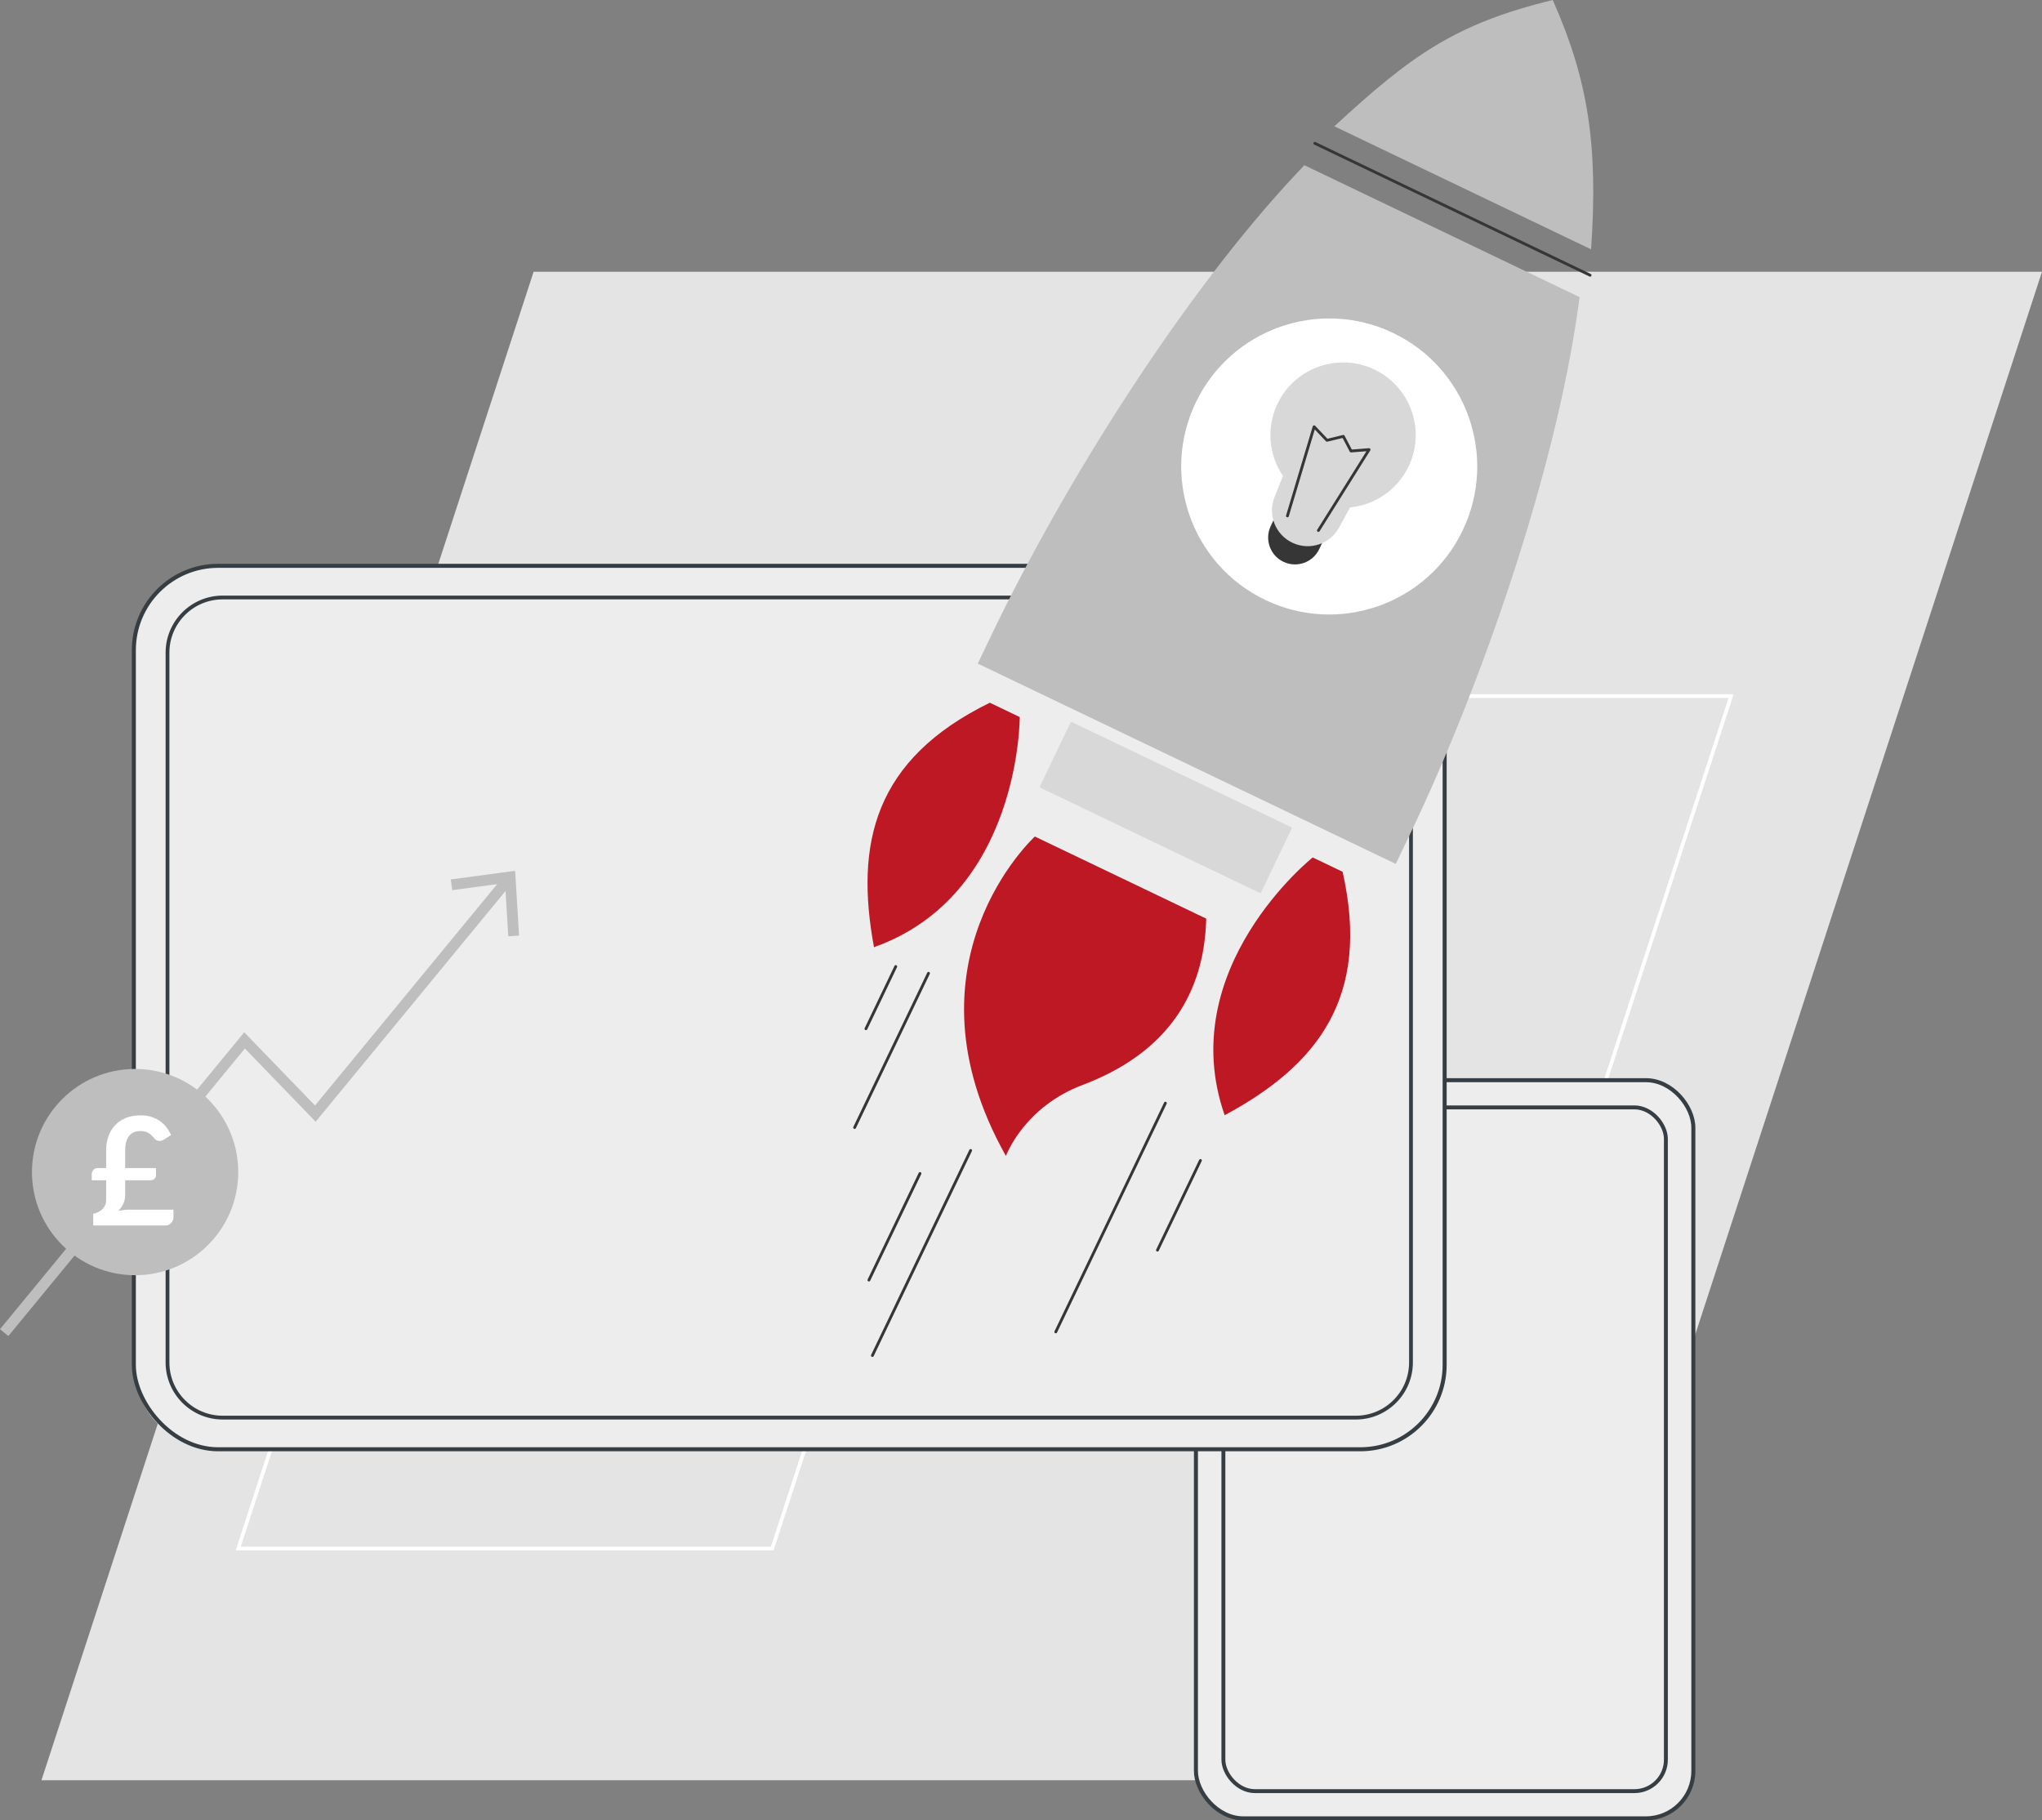
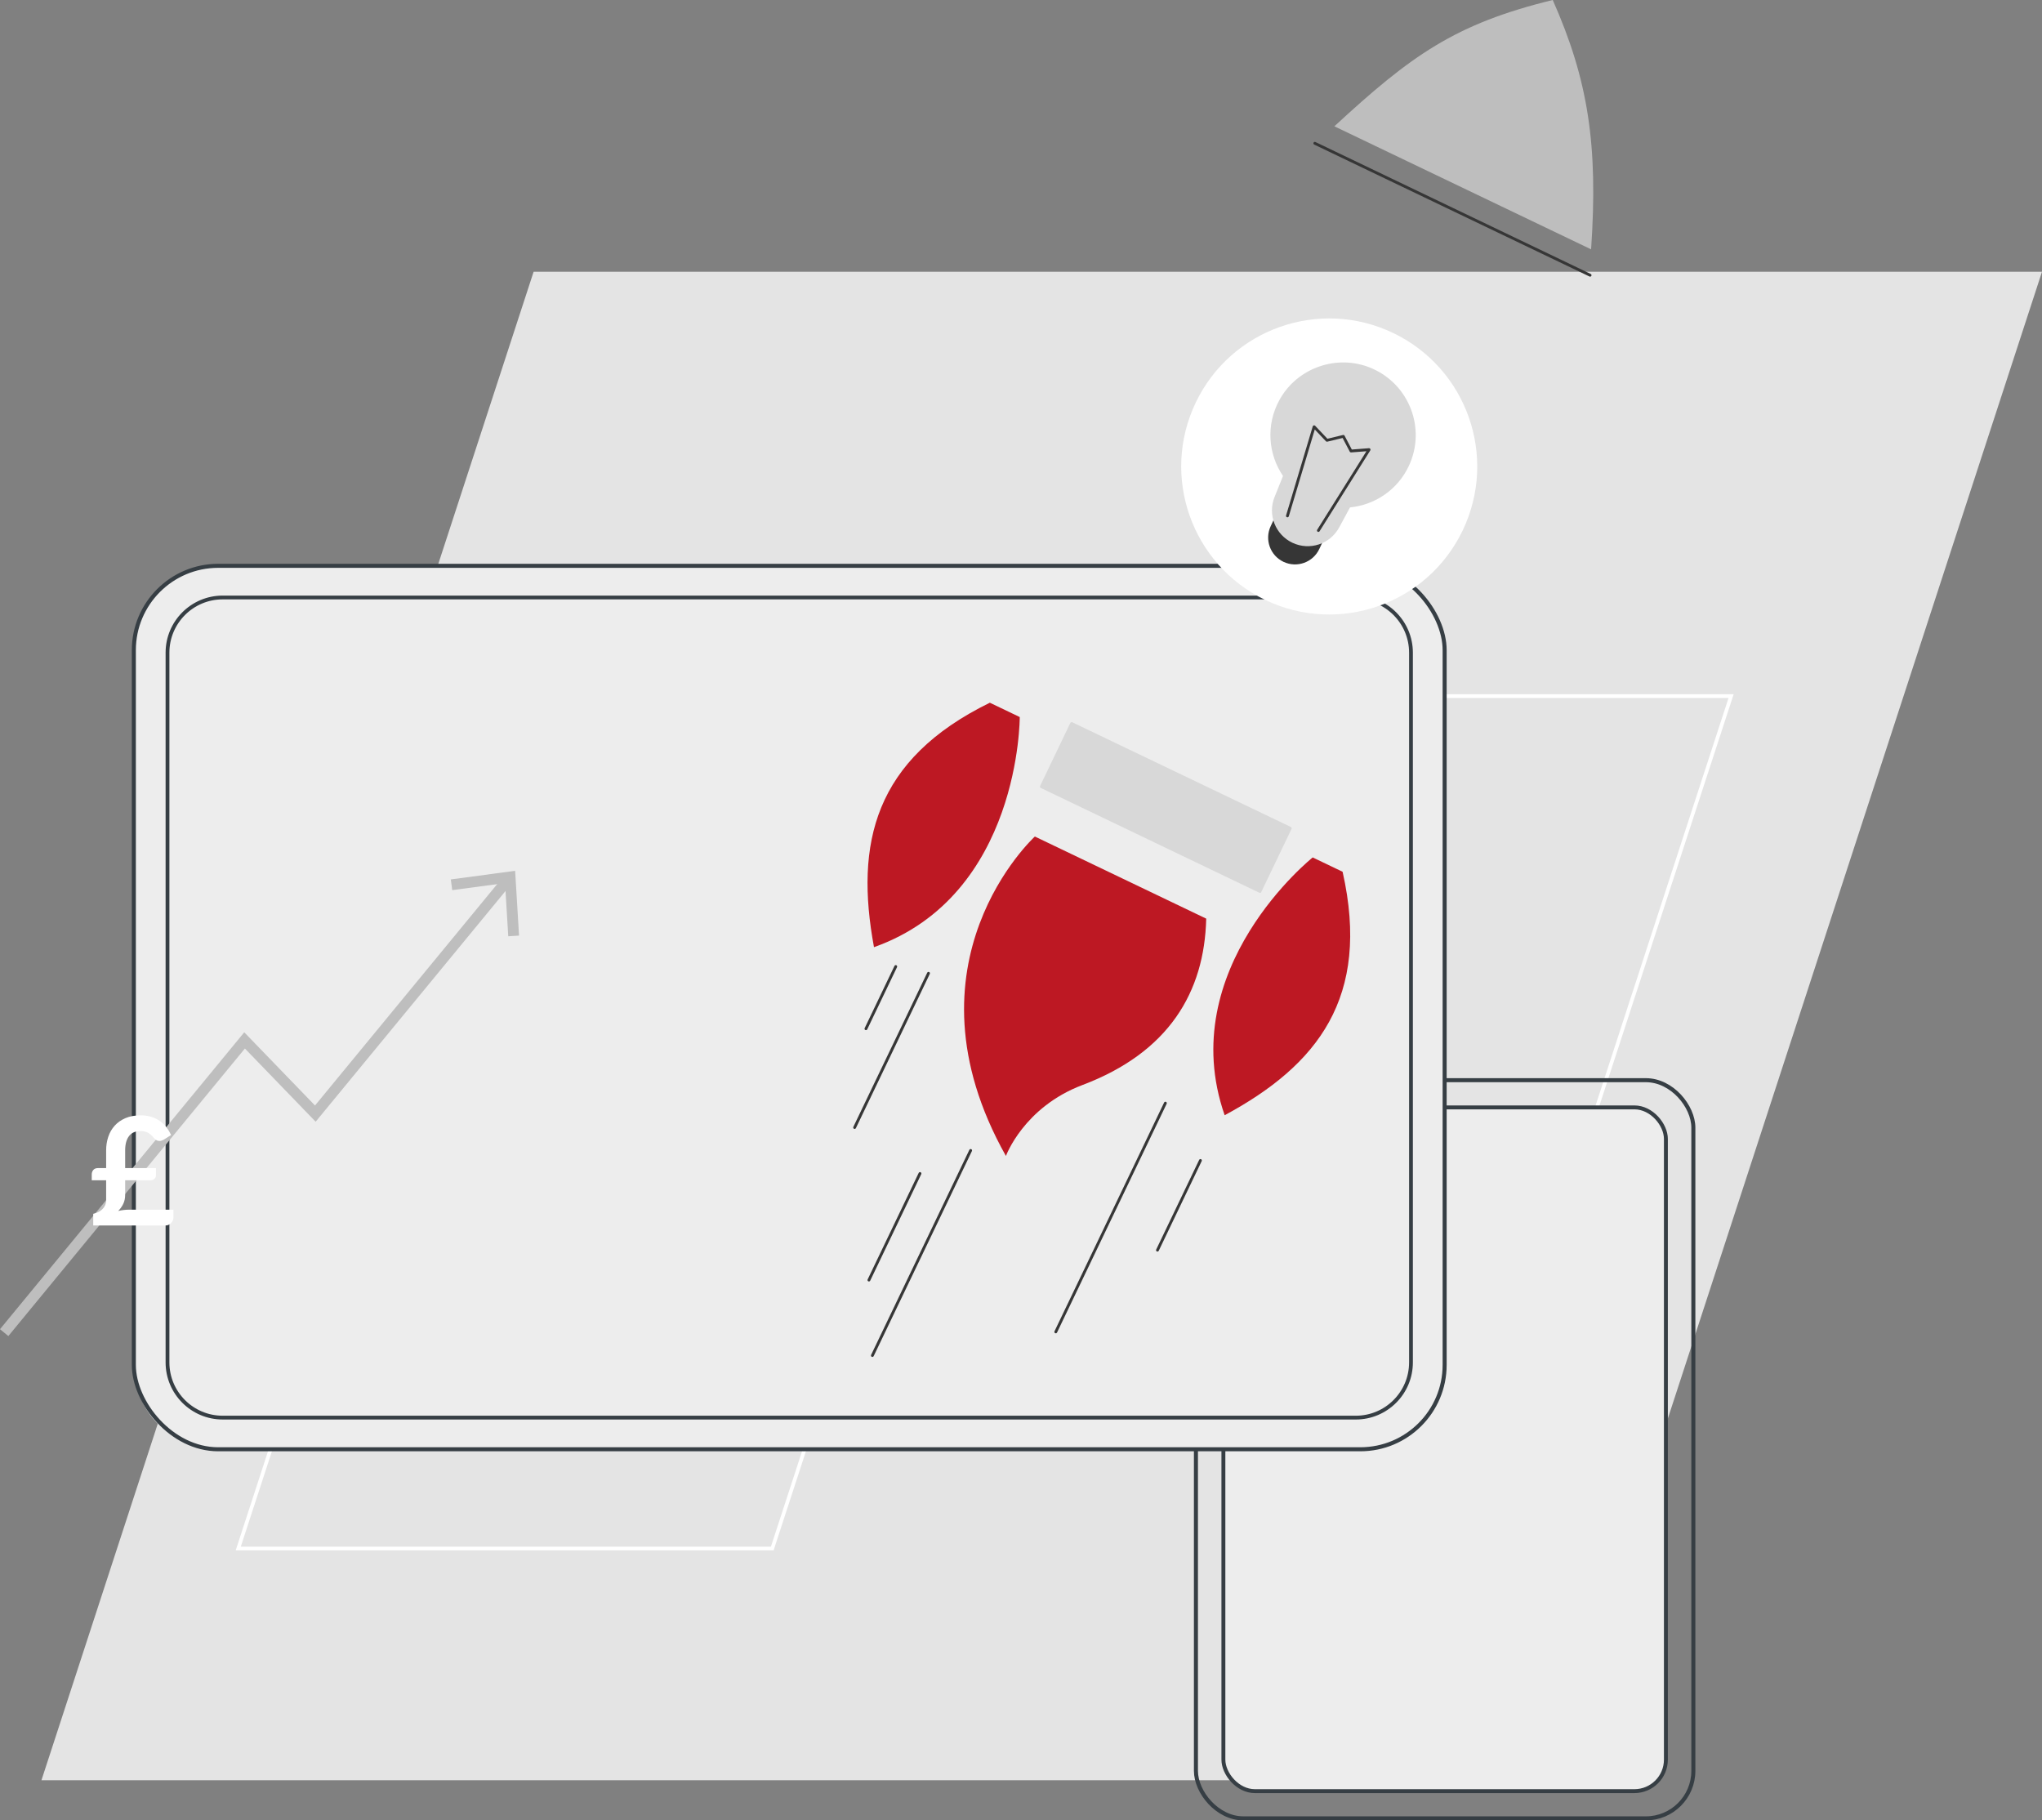
<svg xmlns="http://www.w3.org/2000/svg" id="Layer_2" viewBox="0 0 194.924 173.752">
  <rect x="0" y="0" width="194.924" height="173.752" fill="#808080" stroke="none" />
  <defs>
    <style>.cls-1{stroke-width:.362px;}.cls-1,.cls-2,.cls-3,.cls-4,.cls-5{fill:none;stroke-miterlimit:10;}.cls-1,.cls-3,.cls-4{stroke:#363e44;}.cls-6{fill:#fff;}.cls-2{stroke:#fff;stroke-width:.354px;}.cls-3{stroke-width:.373px;}.cls-7{fill:#bd1823;}.cls-4{stroke-width:.385px;}.cls-8{fill:#363636;}.cls-9{fill:#d8d8d8;}.cls-10{fill:#e4e4e4;}.cls-5{stroke:#bebebe;stroke-width:1.032px;}.cls-11{fill:#ededed;}.cls-12{fill:#bebebe;}</style>
  </defs>
  <g id="Layer_1-2">
    <polygon class="cls-10" points="147.942 169.924 3.956 169.924 50.938 25.938 194.924 25.938 147.942 169.924" />
    <polygon class="cls-2" points="148.613 117.419 97.637 117.419 114.27 66.443 165.246 66.443 148.613 117.419" />
    <polygon class="cls-2" points="73.718 147.802 22.742 147.802 39.375 96.826 90.351 96.826 73.718 147.802" />
-     <path class="cls-11" d="M157.109,103.102h-38.414c-2.504,0-4.534,2.03-4.534,4.534v61.39c0,2.504,2.03,4.534,4.534,4.534h38.414c2.504,0,4.534-2.03,4.534-4.534v-61.39c0-2.504-2.03-4.534-4.534-4.534" />
    <rect class="cls-4" x="114.161" y="103.102" width="47.482" height="70.458" rx="4.534" ry="4.534" />
    <path class="cls-11" d="M156.017,105.699h-36.23c-1.659,0-3.005,1.346-3.005,3.005v59.252c0,1.66,1.346,3.005,3.005,3.005h36.23c1.66,0,3.005-1.345,3.005-3.005v-59.252c0-1.659-1.345-3.005-3.005-3.005" />
    <rect class="cls-3" x="116.782" y="105.699" width="42.24" height="65.262" rx="3.005" ry="3.005" />
    <path class="cls-11" d="M12.776,62.059v68.22c0,4.447,3.605,8.052,8.052,8.052h109.022c4.447,0,8.052-3.605,8.052-8.052V62.059c0-4.447-3.605-8.052-8.052-8.052H20.828c-4.447,0-8.052,3.605-8.052,8.052" />
    <rect class="cls-4" x="12.776" y="54.007" width="125.126" height="84.324" rx="8.052" ry="8.052" />
    <path class="cls-1" d="M21.256,57.029h108.165c2.908,0,5.268,2.361,5.268,5.268v67.744c0,2.908-2.361,5.268-5.268,5.268H21.256c-2.907,0-5.267-2.36-5.267-5.267V62.296c0-2.907,2.36-5.267,5.267-5.267Z" />
    <path class="cls-7" d="M128.161,83.209c2.709,12.01-2.408,18.472-11.258,23.238-4.892-14.01,8.404-24.606,8.404-24.606l2.854,1.368Z" />
    <path class="cls-7" d="M94.488,67.073c-11.058,5.413-12.889,13.45-11.059,23.333,13.984-4.964,13.913-21.965,13.913-21.965l-2.854-1.368Z" />
    <path class="cls-7" d="M98.786,79.845s-13.154,12.021-2.763,30.491c0,0,1.691-4.654,7.309-6.775,8.247-3.114,11.643-8.874,11.81-15.879l-16.356-7.837Z" />
    <path class="cls-8" d="M100.723,127.249c-.067-.032-.095-.112-.063-.18l10.464-21.835c.032-.067.112-.095.179-.063h0c.066.033.095.113.063.18l-10.464,21.835c-.032.067-.112.095-.18.063Z" />
    <path class="cls-8" d="M110.43,119.448c-.067-.032-.095-.112-.063-.179l4.103-8.561c.032-.067.112-.095.179-.064t0,0c.066.032.094.112.062.179l-4.102,8.561c-.032.067-.113.095-.18.063" />
    <path class="cls-8" d="M81.521,107.741c-.067-.032-.095-.112-.063-.179l7.054-14.72c.032-.067.113-.095.18-.063.067.032.095.112.063.179l-7.054,14.72c-.032.067-.113.095-.18.063" />
    <path class="cls-8" d="M82.602,98.314c-.067-.032-.095-.112-.063-.179l2.846-5.94c.032-.067.113-.095.18-.063.067.033.095.113.063.18l-2.846,5.939c-.032.067-.112.095-.18.063Z" />
    <path class="cls-8" d="M83.216,129.505c-.067-.032-.095-.112-.063-.179l9.381-19.576c.032-.067.113-.096.18-.063.067.032.095.112.063.179l-9.381,19.576c-.032.067-.112.095-.18.063Z" />
    <path class="cls-8" d="M82.887,122.301c-.067-.032-.095-.113-.063-.18l4.874-10.171c.032-.066.113-.095.18-.063h0c.067.033.095.113.063.18l-4.874,10.171c-.032.067-.113.095-.18.063Z" />
    <path class="cls-9" d="M120.394,85.149c-.013.028-.036.051-.068.07-.037.005-.074.011-.111-.008l-20.869-10.007c-.065-.032-.094-.115-.062-.18l2.889-6.024c.013-.028.041-.061.078-.066.032-.019.073-.01.101.003l20.874,9.999c.065.031.094.114.062.179l-2.894,6.034Z" />
    <path class="cls-12" d="M151.883,23.799h0c.677-9.934-.267-16.144-3.663-23.799-9.352,2.282-13.526,5.304-20.845,12.055l12.254,5.872,12.254,5.872Z" />
-     <path class="cls-12" d="M150.645,29.37l.141-1.009-26.278-12.593-.698.742c-10.855,11.542-22.266,29.702-29.114,43.991l-1.359,2.838,39.9,19.12,1.36-2.838c6.847-14.288,13.852-34.56,16.048-50.251" />
    <path class="cls-6" d="M139.624,50.629c-3.372,7.036-11.809,10.006-18.845,6.635-7.036-3.372-10.006-11.809-6.635-18.845,3.372-7.036,11.809-10.007,18.845-6.635,7.036,3.372,10.007,11.809,6.635,18.845" />
    <path class="cls-8" d="M125.451,13.799c-.067-.032-.095-.112-.063-.18.032-.067.113-.095.18-.063l26.278,12.593c.067.032.095.113.063.18-.032.067-.112.095-.179.063l-26.279-12.593Z" />
    <path class="cls-8" d="M122.529,53.63h0c-1.282-.601-1.833-2.127-1.232-3.409l.318-.679,4.642,2.176-.319.68c-.601,1.281-2.127,1.833-3.409,1.232" />
    <path class="cls-9" d="M134.484,44.472c1.665-3.55.061-7.794-3.585-9.336-3.25-1.374-7.074-.048-8.77,3.046-1.312,2.394-1.065,5.175.343,7.248l-.809,2.019c-.674,1.679.081,3.593,1.719,4.361,1.639.768,3.592.125,4.453-1.467l1.034-1.913c2.357-.229,4.537-1.659,5.615-3.958" />
    <path class="cls-8" d="M122.835,49.363c-.058-.028-.089-.096-.07-.16l2.548-8.511c.014-.046.051-.081.098-.092.047-.011.096.004.129.038l1.171,1.24,1.488-.359c.06-.014.122.014.151.069l.691,1.319,1.639-.127c.051-.003.099.021.126.065.026.043.025.098,0,.141l-4.843,7.721c-.039.063-.121.083-.185.042-.063-.039-.082-.122-.043-.185l4.701-7.494-1.462.112c-.054.004-.105-.024-.129-.072l-.684-1.305-1.462.352c-.047.012-.097-.003-.129-.038l-1.065-1.127-2.481,8.288c-.022.072-.097.112-.168.091-.007-.002-.014-.005-.02-.008" />
    <polyline class="cls-5" points="48.463 83.981 30.1 106.292 23.346 99.304 .398 127.197" />
    <polygon class="cls-12" points="43.033 83.939 43.169 84.963 48.21 84.287 48.517 89.365 49.547 89.302 49.173 83.118 43.033 83.939" />
-     <path class="cls-12" d="M22.742,111.874c0,5.437-4.408,9.845-9.845,9.845s-9.846-4.408-9.846-9.845,4.408-9.845,9.846-9.845,9.845,4.408,9.845,9.845" />
    <path class="cls-6" d="M8.759,112.088c0-.163.051-.303.151-.42.101-.118.249-.176.445-.176h.777v-1.697c0-.45.066-.878.201-1.283.134-.405.338-.76.611-1.064.273-.304.615-.545,1.028-.723.412-.177.896-.266,1.452-.266.384,0,.728.049,1.032.147.304.098.575.231.812.399.237.168.443.366.618.593.175.228.325.474.449.737l-.712.453c-.153.077-.29.115-.409.115-.178,0-.336-.079-.475-.237-.092-.105-.182-.202-.27-.291-.089-.089-.186-.164-.288-.227-.104-.062-.216-.11-.338-.144-.122-.033-.263-.05-.421-.05-.494,0-.863.162-1.107.485-.244.324-.366.773-.366,1.349v1.704h2.94v.705c0,.115-.047.221-.14.316-.094.096-.215.144-.363.144h-2.438v1.395c0,.316-.06.598-.177.845-.117.247-.279.476-.485.687.354-.082.707-.123,1.058-.123h4.214v.748c0,.086-.019.175-.055.266-.035.091-.087.174-.154.248s-.147.134-.241.18c-.093.046-.197.068-.312.068h-6.896v-1.115c.163-.038.319-.092.468-.162s.279-.158.392-.266c.113-.108.203-.235.271-.381.066-.146.101-.318.101-.514v-1.877h-1.374v-.568Z" />
  </g>
</svg>